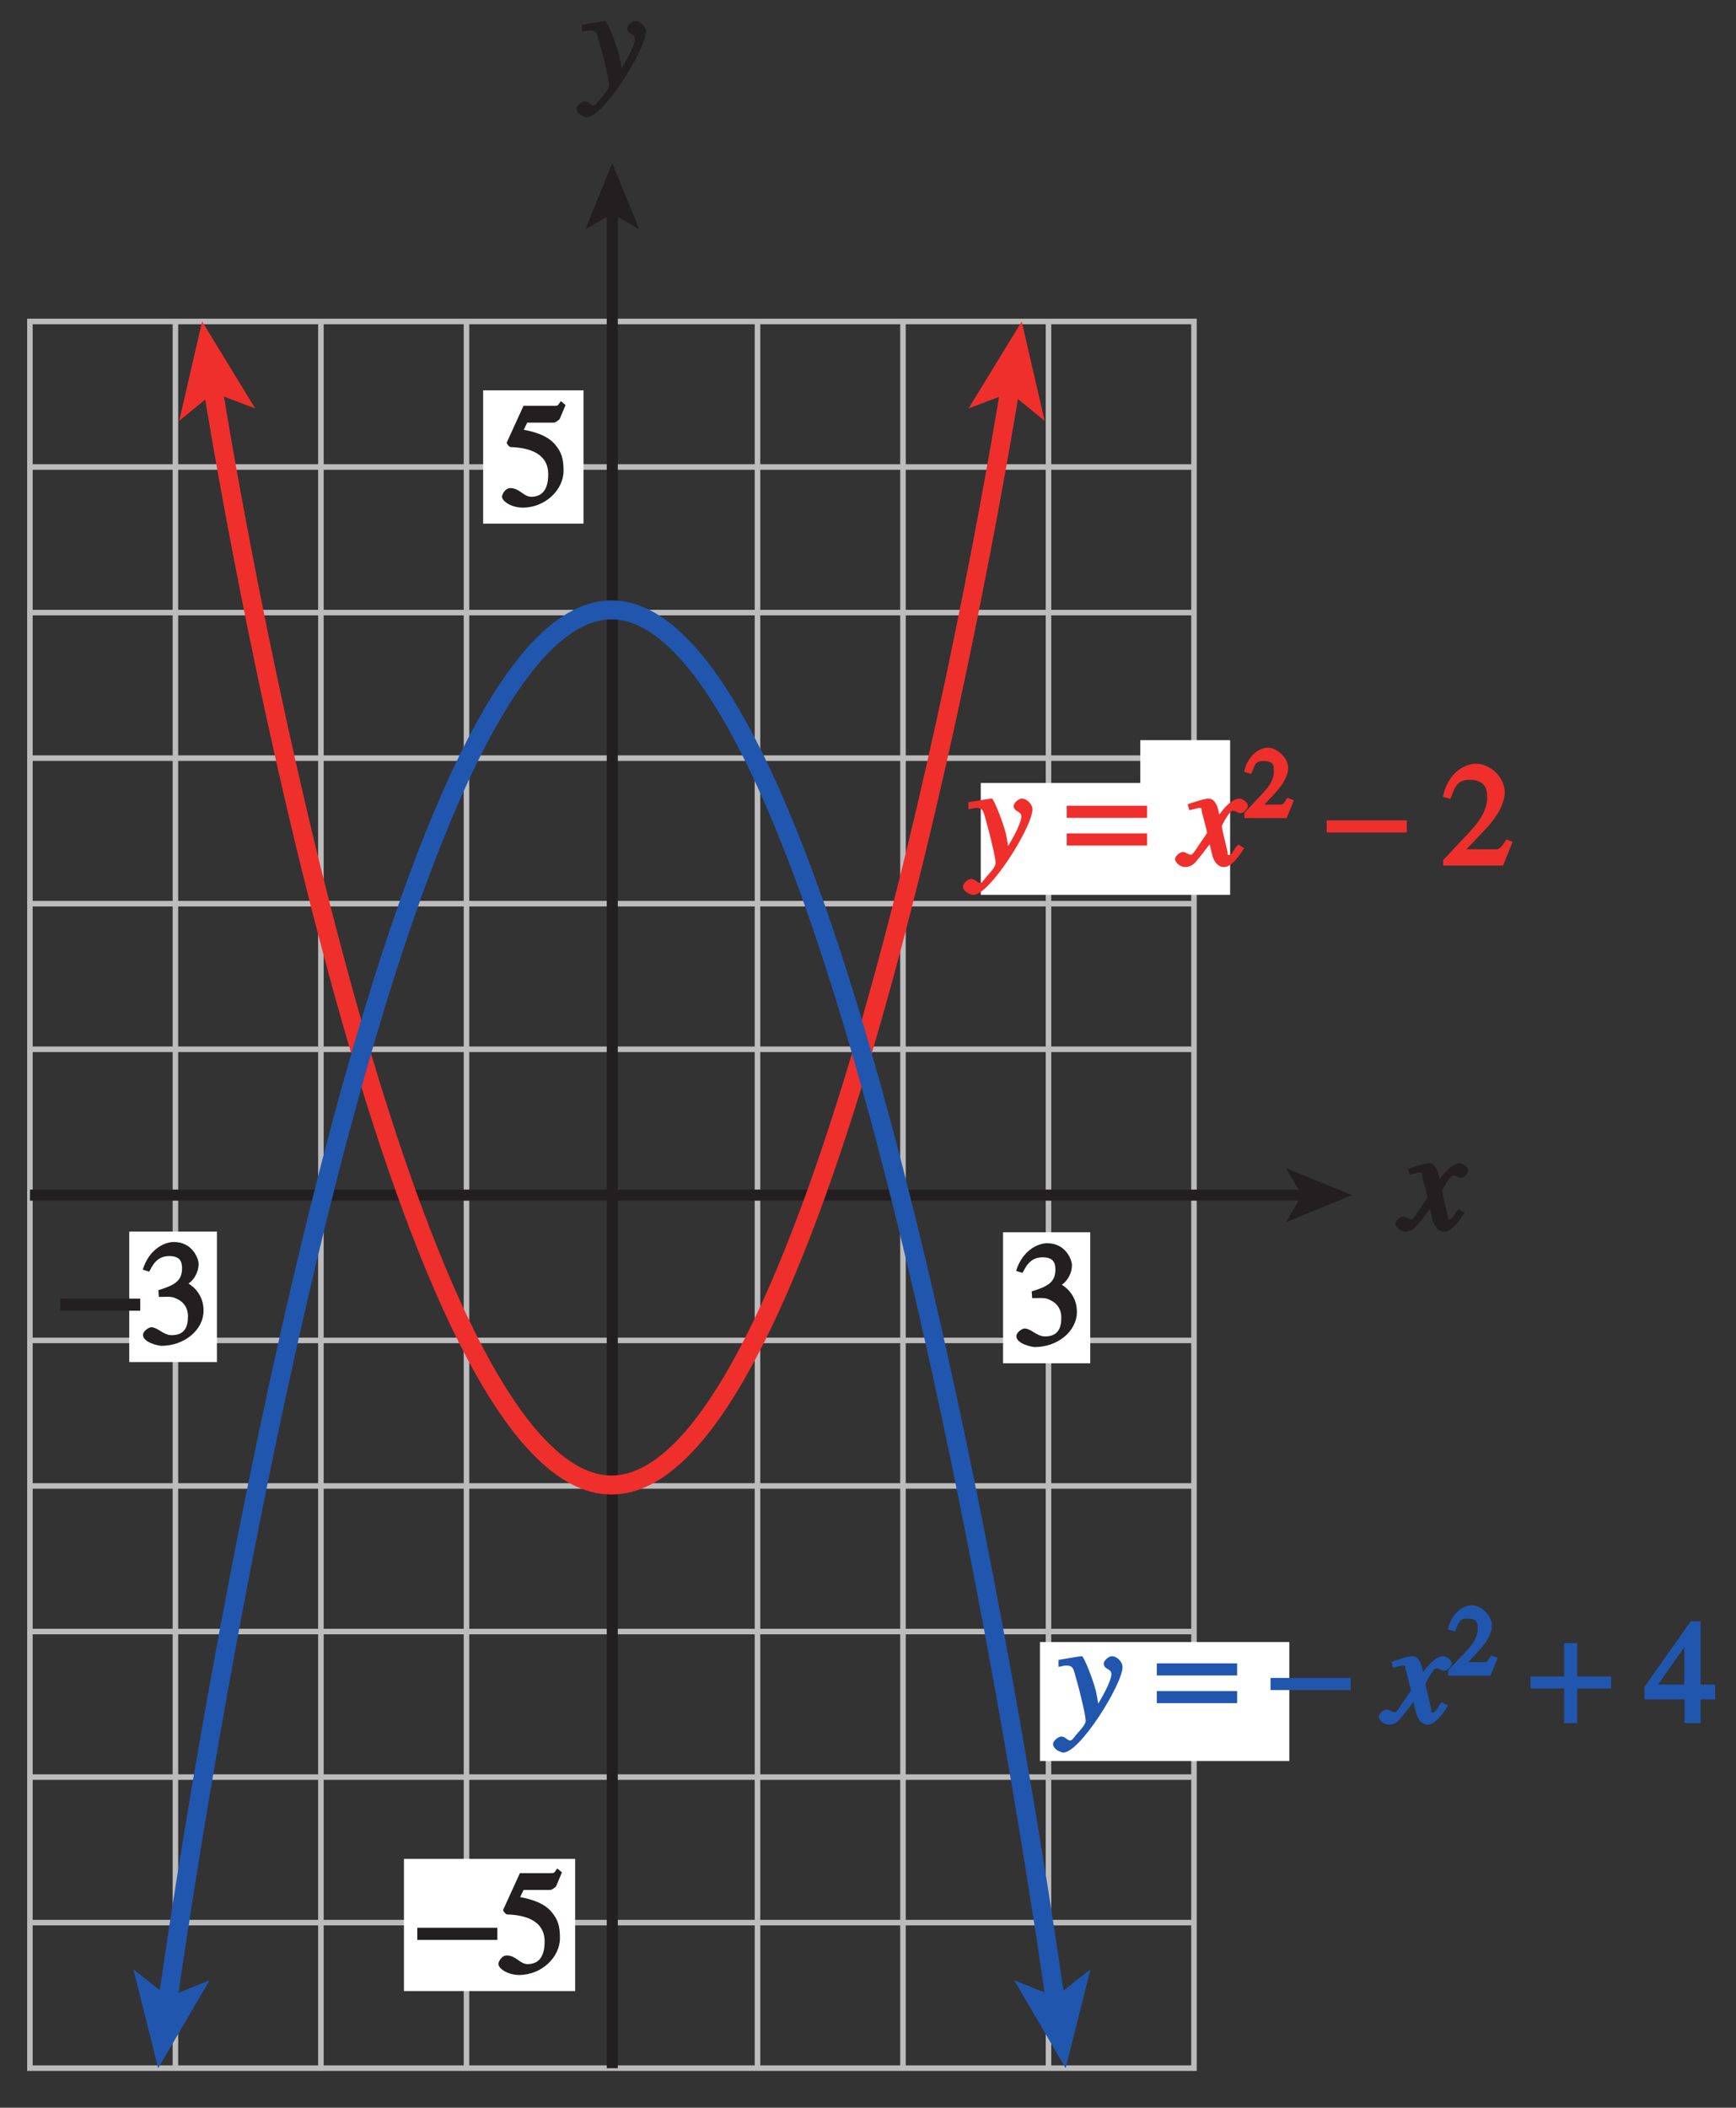
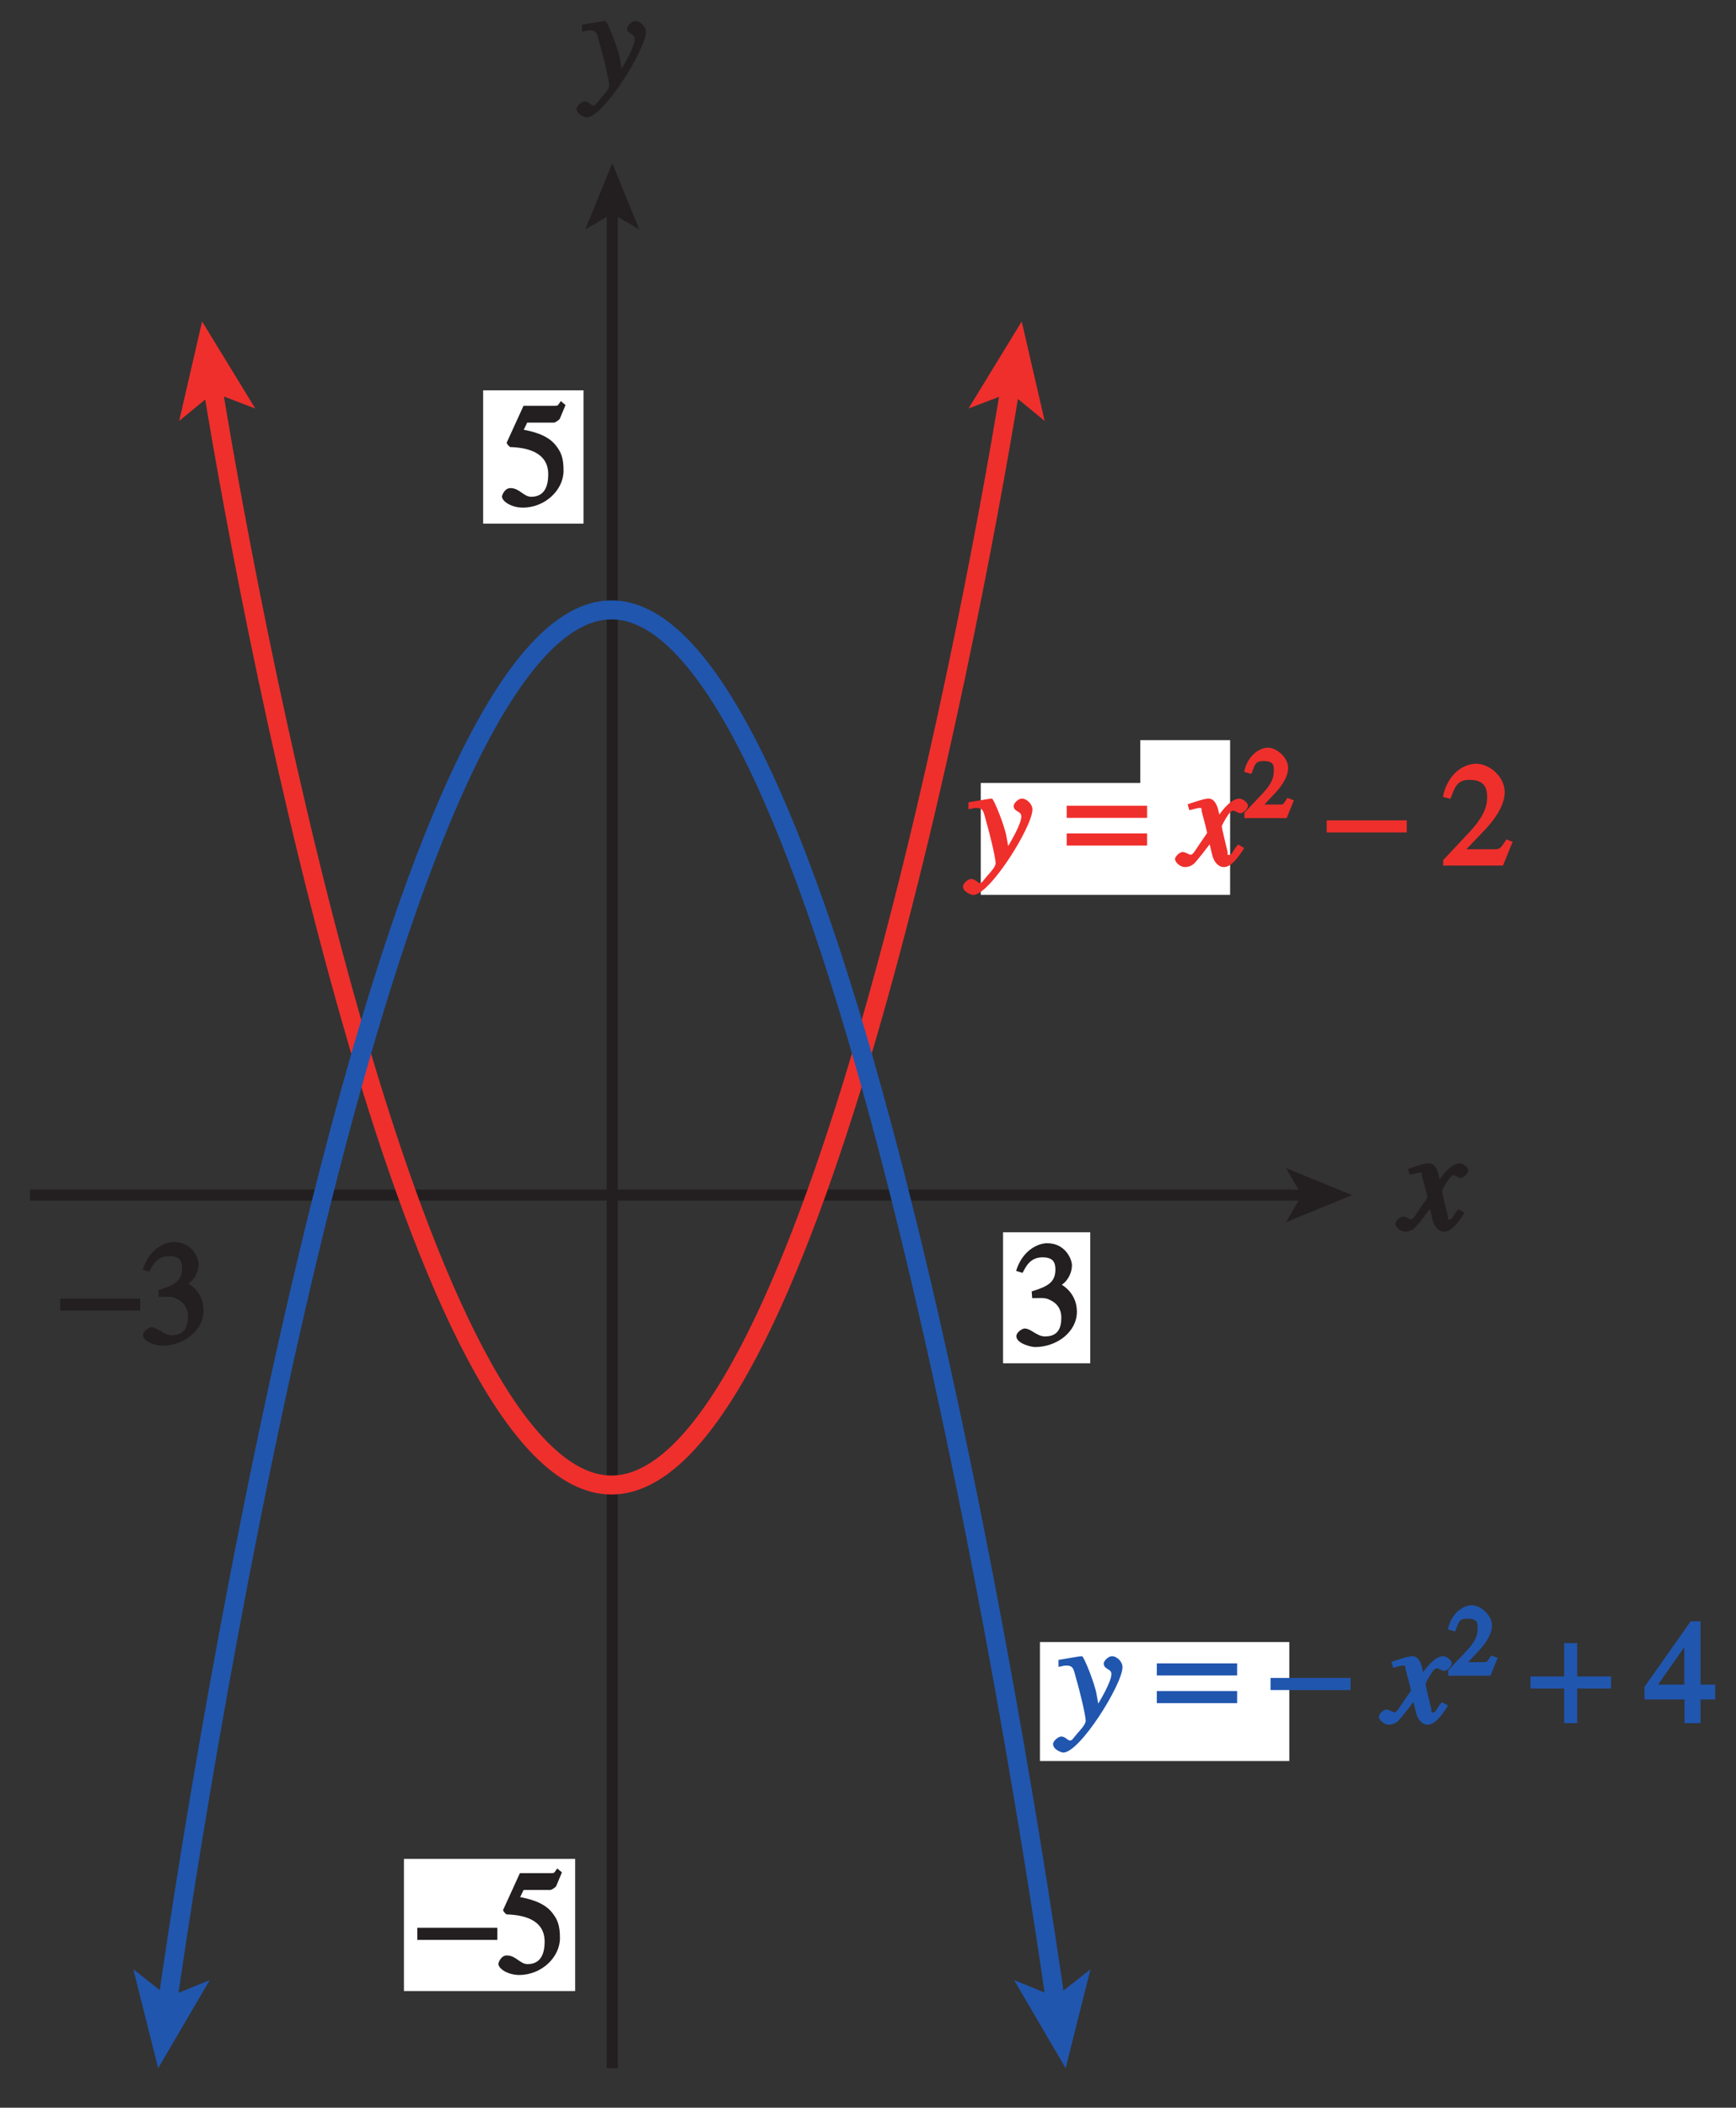
<svg xmlns="http://www.w3.org/2000/svg" xmlns:ns1="http://www.inkscape.org/namespaces/inkscape" xmlns:ns2="http://sodipodi.sourceforge.net/DTD/sodipodi-0.dtd" xmlns:xlink="http://www.w3.org/1999/xlink" width="109.757pt" height="133.228pt" viewBox="0 0 109.757 133.228" version="1.1" id="svg4136" ns1:version="0.91 r13725" ns2:docname="fig-parabolas-vertically-shifted.svg">
  <rect x="0" y="0" width="109.757" height="133.228" fill="#333333" stroke="none" />
  <ns2:namedview pagecolor="#ffffff" bordercolor="#666666" borderopacity="1" objecttolerance="10" gridtolerance="10" guidetolerance="10" ns1:pageopacity="0" ns1:pageshadow="2" ns1:window-width="1366" ns1:window-height="745" id="namedview4403" showgrid="false" ns1:zoom="3.4707316" ns1:cx="68.598437" ns1:cy="83.267746" ns1:window-x="-8" ns1:window-y="-8" ns1:window-maximized="1" ns1:current-layer="g4227" />
  <defs id="defs4138">
    <g id="g4140">
      <symbol overflow="visible" id="glyph0-0">
        <path style="stroke:none;" d="" id="path4143" />
      </symbol>
      <symbol overflow="visible" id="glyph0-1">
        <path style="stroke:none;" d="M 0.469 -0.234 C 0.812 -0.031 1.469 0.094 2.172 0.094 C 3.5 0.094 4.656 -0.688 4.656 -2.016 C 4.656 -2.922 4.219 -3.438 3.406 -3.875 L 2.656 -4.266 C 2.266 -4.469 1.953 -4.547 1.953 -5.031 C 1.953 -5.484 2.141 -5.656 2.781 -5.656 C 3.375 -5.656 3.781 -5.5 4.234 -5.328 L 4.297 -6.625 C 3.953 -6.719 3.438 -6.891 2.688 -6.891 C 1.516 -6.891 0.328 -6.141 0.328 -4.984 C 0.328 -4.141 0.828 -3.516 1.516 -3.172 L 2.172 -2.828 C 2.797 -2.516 3.031 -2.406 3.031 -1.938 C 3.031 -1.297 2.688 -1.141 2.125 -1.141 C 1.453 -1.141 1 -1.359 0.516 -1.641 L 0.422 -0.266 Z M 0.469 -0.234 " id="path4146" />
      </symbol>
      <symbol overflow="visible" id="glyph0-2">
        <path style="stroke:none;" d="M 1.844 -2.547 C 1.844 -3.359 1.891 -4.062 2.688 -4.062 C 3.484 -4.062 3.516 -3.359 3.516 -2.547 C 3.516 -1.75 3.484 -1.031 2.688 -1.031 C 1.891 -1.031 1.844 -1.75 1.844 -2.547 Z M 0.266 -2.547 C 0.266 -0.531 1.641 0.078 2.688 0.078 C 3.734 0.078 5.094 -0.531 5.094 -2.547 C 5.094 -4.516 3.734 -5.172 2.688 -5.172 C 1.641 -5.172 0.266 -4.516 0.266 -2.547 Z M 0.266 -2.547 " id="path4149" />
      </symbol>
      <symbol overflow="visible" id="glyph0-3">
        <path style="stroke:none;" d="M 0.688 0 L 2.062 0 L 2.062 -7.281 L 0.516 -7.281 L 0.516 0 Z M 0.688 0 " id="path4152" />
      </symbol>
      <symbol overflow="visible" id="glyph0-4">
        <path style="stroke:none;" d="M 4.625 -5.094 L 3.234 -5.094 L 3.234 -2.203 C 3.234 -1.578 3.203 -1.156 2.547 -1.156 C 2.016 -1.156 1.953 -1.328 1.953 -2.062 L 1.953 -5.094 L 0.406 -5.094 L 0.406 -1.844 C 0.406 -0.875 0.906 0.078 2.078 0.078 C 2.891 0.078 3.312 -0.422 3.641 -0.891 L 3.547 -0.984 L 3.438 -0.75 L 3.312 -0.781 C 3.312 -0.641 3.344 -0.391 3.359 0 L 4.844 0 C 4.797 -0.359 4.781 -0.641 4.781 -0.938 L 4.781 -5.094 Z M 4.625 -5.094 " id="path4155" />
      </symbol>
      <symbol overflow="visible" id="glyph0-5">
-         <path style="stroke:none;" d="M 1.016 -5.094 L 0.047 -5.094 L 0.047 -3.969 L 0.859 -3.969 L 0.859 -1.469 C 0.859 -0.453 1.547 0.078 2.453 0.078 C 2.828 0.078 3.094 0 3.438 -0.156 L 3.438 -1.281 C 3.094 -1.109 3.047 -1.078 2.812 -1.078 C 2.453 -1.078 2.406 -1.094 2.406 -1.609 L 2.406 -3.969 L 3.438 -3.969 L 3.438 -5.094 L 2.406 -5.094 L 2.406 -6.484 L 0.859 -6.047 L 0.859 -5.094 Z M 1.016 -5.094 " id="path4158" />
-       </symbol>
+         </symbol>
      <symbol overflow="visible" id="glyph0-6">
        <path style="stroke:none;" d="M 0.688 0 L 2.062 0 L 2.062 -5.094 L 0.516 -5.094 L 0.516 0 Z M 0.656 -5.719 L 2.094 -5.719 L 2.094 -7.141 L 0.5 -7.141 L 0.5 -5.719 Z M 0.656 -5.719 " id="path4161" />
      </symbol>
      <symbol overflow="visible" id="glyph0-7">
        <path style="stroke:none;" d="M 0.562 0 L 1.953 0 L 1.953 -2.938 C 1.953 -3.562 2.031 -3.938 2.688 -3.938 C 3.188 -3.938 3.234 -3.766 3.234 -3.031 L 3.234 0 L 4.781 0 L 4.781 -3.25 C 4.781 -4.219 4.281 -5.172 3.109 -5.172 C 2.266 -5.172 1.812 -4.609 1.484 -4.078 L 1.75 -4.078 L 1.75 -4.359 L 1.875 -4.359 C 1.875 -4.453 1.844 -4.703 1.812 -5.094 L 0.344 -5.094 C 0.391 -4.734 0.406 -4.453 0.406 -4.156 L 0.406 0 Z M 0.562 0 " id="path4164" />
      </symbol>
      <symbol overflow="visible" id="glyph0-8">
        <path style="stroke:none;" d="M 0.359 -0.156 C 0.625 -0.062 1.156 0.078 1.797 0.078 C 2.906 0.078 3.859 -0.594 3.859 -1.484 C 3.859 -2.047 3.484 -2.422 2.844 -2.797 L 2.234 -3.172 C 1.875 -3.375 1.703 -3.422 1.703 -3.688 C 1.703 -3.969 1.766 -4.016 2.266 -4.016 C 2.719 -4.016 3.047 -3.906 3.484 -3.734 L 3.594 -4.922 C 3.312 -5.016 2.797 -5.172 2.141 -5.172 C 1.047 -5.172 0.203 -4.328 0.203 -3.656 C 0.203 -2.906 0.812 -2.5 1.344 -2.203 L 1.844 -1.922 C 2.297 -1.688 2.344 -1.609 2.344 -1.422 C 2.344 -1.047 2.156 -1.078 1.703 -1.078 C 1.125 -1.078 0.625 -1.328 0.266 -1.453 L 0.203 -0.219 Z M 0.359 -0.156 " id="path4167" />
      </symbol>
      <symbol overflow="visible" id="glyph1-0">
        <path style="stroke:none;" d="" id="path4170" />
      </symbol>
      <symbol overflow="visible" id="glyph1-1">
        <path style="stroke:none;" d="M 0.141 -3.594 C 0.25 -3.625 0.312 -3.641 0.438 -3.641 C 0.953 -3.641 0.891 -3.391 1.141 -2.562 C 1.281 -2.078 1.672 -0.5 1.672 -0.156 C 1.672 0.078 1.344 0.422 1.109 0.688 C 0.812 1.047 0.812 1.094 0.672 1.094 C 0.516 1.094 0.391 0.844 0.125 0.844 C -0.062 0.844 -0.391 1.125 -0.391 1.312 C -0.391 1.688 0.172 1.859 0.25 1.859 C 1.312 1.859 4 -2.469 4 -3.547 C 4 -3.875 3.656 -4.234 3.328 -4.234 C 3.094 -4.234 2.812 -3.922 2.812 -3.781 C 2.812 -3.375 3.297 -3.469 3.297 -3.109 C 3.297 -2.625 2.641 -1.516 2.25 -0.875 L 2.547 -0.781 L 2.359 -1.828 C 2.25 -2.5 1.547 -4.25 1.438 -4.234 C 1.266 -4.234 0.562 -4.094 -0.047 -4 L -0.047 -3.562 Z M 0.141 -3.594 " id="path4173" />
      </symbol>
      <symbol overflow="visible" id="glyph1-2">
        <path style="stroke:none;" d="M 3.484 -1.234 C 3.25 -0.969 3.188 -0.672 3 -0.672 C 2.828 -0.672 2.938 -0.75 2.891 -0.906 C 2.844 -1.125 2.531 -2.344 2.531 -2.516 L 2.484 -2.406 C 2.484 -2.406 2.984 -3.469 3.234 -3.469 C 3.438 -3.469 3.5 -3.312 3.719 -3.312 C 3.938 -3.312 4.188 -3.625 4.188 -3.781 C 4.188 -4 3.828 -4.234 3.656 -4.234 C 3.188 -4.234 2.641 -3.656 2.172 -2.922 L 2.469 -2.812 L 2.359 -3.312 C 2.203 -4.109 1.906 -4.234 1.703 -4.234 C 1.406 -4.234 0.812 -4.016 0.375 -3.875 L 0.484 -3.5 C 0.906 -3.609 1.031 -3.641 1.109 -3.641 C 1.344 -3.641 1.203 -3.641 1.281 -3.359 C 1.297 -3.328 1.609 -2.125 1.609 -2.062 C 0.844 -0.969 0.734 -0.688 0.578 -0.688 C 0.422 -0.688 0.266 -0.859 0.062 -0.859 C -0.141 -0.859 -0.422 -0.562 -0.422 -0.422 C -0.422 -0.203 -0.094 0.094 0.203 0.094 C 0.484 0.094 0.703 -0.031 0.859 -0.203 C 1.156 -0.547 1.531 -1.031 1.766 -1.344 L 1.938 -0.641 C 2.062 -0.156 2.375 0.094 2.641 0.094 C 2.844 0.094 3.219 0.062 3.953 -1.109 L 3.578 -1.328 Z M 3.484 -1.234 " id="path4176" />
      </symbol>
      <symbol overflow="visible" id="glyph2-0">
        <path style="stroke:none;" d="" id="path4179" />
      </symbol>
      <symbol overflow="visible" id="glyph2-1">
-         <path style="stroke:none;" d="" id="path4182" />
-       </symbol>
+         </symbol>
      <symbol overflow="visible" id="glyph2-2">
        <path style="stroke:none;" d="M 4.281 -1.578 L 4.094 -1.656 C 3.688 -1.016 3.641 -1.031 3.297 -1.031 L 1.562 -1.031 L 2.781 -2.312 C 3.172 -2.734 3.984 -3.688 3.984 -4.641 C 3.984 -5.641 3 -6.438 2.188 -6.438 C 1.391 -6.438 0.375 -5.812 0.078 -4.344 L 0.547 -4.219 C 0.828 -4.906 0.938 -5.422 1.75 -5.422 C 2.812 -5.422 2.875 -4.766 2.875 -4.297 C 2.875 -3.625 2.531 -2.938 1.75 -2.109 L 0.094 -0.344 L 0.094 0 L 3.875 0 L 4.484 -1.5 Z M 4.281 -1.578 " id="path4185" />
      </symbol>
      <symbol overflow="visible" id="glyph2-3">
        <path style="stroke:none;" d="M 4.25 -2.438 L 3.484 -2.438 L 3.484 -6.438 L 2.859 -6.438 L -0.062 -2.297 L -0.062 -1.5 L 2.469 -1.5 L 2.469 0 L 3.484 0 L 3.484 -1.5 L 4.406 -1.5 L 4.406 -2.438 Z M 2.625 -2.438 L 0.797 -2.438 L 2.688 -5.141 L 2.453 -5.141 L 2.453 -2.438 Z M 2.625 -2.438 " id="path4188" />
      </symbol>
      <symbol overflow="visible" id="glyph2-4">
        <path style="stroke:none;" d="M 1.375 -2.969 C 2 -2.984 2.094 -2.984 2.422 -2.812 C 3 -2.516 3.062 -1.984 3.062 -1.75 C 3.062 -1.078 2.859 -0.547 2.031 -0.547 C 1.5 -0.547 1.156 -1.047 0.734 -1.047 C 0.594 -1.047 0.219 -0.812 0.219 -0.562 C 0.219 -0.094 1.172 0.125 1.391 0.125 C 2.797 0.125 4.047 -0.844 4.047 -2.109 C 4.047 -3.297 3.109 -3.797 3.094 -3.812 C 3.453 -4.047 3.734 -4.547 3.734 -5.047 C 3.734 -5.406 3.328 -6.438 2.172 -6.438 C 1.562 -6.438 0.594 -5.969 0.203 -4.688 L 0.609 -4.562 C 0.797 -4.891 1.047 -5.547 1.875 -5.547 C 2.531 -5.547 2.688 -5.234 2.688 -4.781 C 2.688 -3.953 2.188 -3.703 1.188 -3.391 L 1.219 -2.969 Z M 1.375 -2.969 " id="path4191" />
      </symbol>
      <symbol overflow="visible" id="glyph2-5">
        <path style="stroke:none;" d="M 1.625 -5.25 L 3.391 -5.25 C 3.484 -5.25 3.734 -5.422 3.766 -5.5 L 4.125 -6.359 L 3.828 -6.609 C 3.641 -6.359 3.688 -6.312 3.453 -6.312 L 1.469 -6.312 L 0.406 -3.984 C 0.391 -3.922 0.578 -3.703 0.641 -3.703 C 1.609 -3.672 3.031 -3.422 3.031 -1.984 C 3.031 -0.875 2.531 -0.562 1.953 -0.562 C 1.469 -0.562 1.219 -1.109 0.641 -1.109 C 0.281 -1.109 0.109 -0.672 0.109 -0.578 C 0.109 -0.266 0.719 0.125 1.422 0.125 C 2.844 0.125 4 -1 4 -2.203 C 4 -3 3.859 -3.391 3.469 -3.859 C 2.938 -4.5 1.969 -4.703 1.484 -4.797 L 1.703 -5.25 Z M 1.625 -5.25 " id="path4194" />
      </symbol>
      <symbol overflow="visible" id="glyph3-0">
        <path style="stroke:none;" d="" id="path4197" />
      </symbol>
      <symbol overflow="visible" id="glyph3-1">
        <path style="stroke:none;" d="M 4.828 -3.781 L -0.078 -3.781 L -0.078 -3.016 L 5 -3.016 L 5 -3.781 Z M 4.828 -2.031 L -0.078 -2.031 L -0.078 -1.266 L 5 -1.266 L 5 -2.031 Z M 4.828 -2.031 " id="path4200" />
      </symbol>
      <symbol overflow="visible" id="glyph3-2">
        <path style="stroke:none;" d="" id="path4203" />
      </symbol>
      <symbol overflow="visible" id="glyph3-3">
        <path style="stroke:none;" d="M 0.094 -2.094 L 4.984 -2.094 L 4.984 -2.859 L -0.078 -2.859 L -0.078 -2.094 Z M 0.094 -2.094 " id="path4206" />
      </symbol>
      <symbol overflow="visible" id="glyph3-4">
        <path style="stroke:none;" d="M 2.047 -4.938 L 2.047 -2.953 L -0.078 -2.953 L -0.078 -2.188 L 2.047 -2.188 L 2.047 0 L 2.875 0 L 2.875 -2.188 L 5.016 -2.188 L 5.016 -2.953 L 2.875 -2.953 L 2.875 -5.062 L 2.047 -5.062 Z M 2.047 -4.938 " id="path4209" />
      </symbol>
      <symbol overflow="visible" id="glyph4-0">
        <path style="stroke:none;" d="" id="path4212" />
      </symbol>
      <symbol overflow="visible" id="glyph4-1">
        <path style="stroke:none;" d="M 2.844 -1.219 L 2.688 -1.281 C 2.391 -0.812 2.422 -0.859 2.203 -0.859 L 1.234 -0.859 L 1.906 -1.578 C 2.172 -1.859 2.734 -2.531 2.734 -3.172 C 2.734 -3.844 2 -4.453 1.453 -4.453 C 0.938 -4.453 0.156 -3.969 -0.047 -2.922 L 0.406 -2.797 C 0.641 -3.359 0.625 -3.609 1.172 -3.609 C 1.875 -3.609 1.828 -3.266 1.828 -2.953 C 1.828 -2.5 1.625 -2.094 1.109 -1.547 L -0.031 -0.344 L -0.031 0 L 2.641 0 L 3.094 -1.125 Z M 2.844 -1.219 " id="path4215" />
      </symbol>
    </g>
    <clipPath id="clip1">
-       <path d="M 100 12 L 109.758 12 L 109.758 20 L 100 20 Z M 100 12 " id="path4218" />
-     </clipPath>
+       </clipPath>
    <clipPath id="clip2">
      <path d="M 3 31 L 74 31 L 74 132.504 L 3 132.504 Z M 3 31 " id="path4221" />
    </clipPath>
    <clipPath id="clip3">
      <path d="M 0 0 L 109.758 0 L 109.758 133.227 L 0 133.227 Z M 0 0 " id="path4224" />
    </clipPath>
  </defs>
  <g id="surface1">
    <g clip-path="url(#clip1)" clip-rule="nonzero" id="g4227" />
-     <path style="fill:none;stroke-width:0.35;stroke-linecap:butt;stroke-linejoin:miter;stroke:rgb(74.12%,73.648%,73.766%);stroke-opacity:1;stroke-miterlimit:4;" d="M 77.519 238.294 L 151.117 238.294 L 151.117 127.888 L 77.519 127.888 Z M 86.718 127.884 L 86.718 238.294 M 95.917 127.884 L 95.917 238.294 M 105.12 127.884 L 105.12 238.294 M 114.32 127.884 L 114.32 238.294 M 123.519 127.884 L 123.519 238.294 M 132.718 127.884 L 132.718 238.294 M 141.917 127.884 L 141.917 238.294 M 77.519 229.095 L 151.117 229.095 M 77.519 219.892 L 151.117 219.892 M 77.519 210.692 L 151.117 210.692 M 77.519 201.493 L 151.117 201.493 M 77.519 192.29 L 151.117 192.29 M 77.519 183.091 L 151.117 183.091 M 77.519 173.888 L 151.117 173.888 M 77.519 164.688 L 151.117 164.688 M 77.519 155.485 L 151.117 155.485 M 77.519 146.286 L 151.117 146.286 M 77.519 137.087 L 151.117 137.087 " transform="matrix(1,0,0,-1,-75.628,258.614)" id="path4249" />
    <g style="fill:rgb(13.73%,12.16%,12.549%);fill-opacity:1;" id="g4251">
      <use xlink:href="#glyph1-1" x="36.839" y="5.565" id="use4253" />
    </g>
    <path style="fill:none;stroke-width:0.7;stroke-linecap:butt;stroke-linejoin:miter;stroke:rgb(13.73%,12.16%,12.549%);stroke-opacity:1;stroke-miterlimit:4;" d="M 114.339 127.884 L 114.339 245.329 " transform="matrix(1,0,0,-1,-75.628,258.614)" id="path4255" />
    <path style=" stroke:none;fill-rule:nonzero;fill:rgb(13.73%,12.16%,12.549%);fill-opacity:1;" d="M 38.711 10.32 L 40.418 14.5 L 38.711 13.508 L 37.004 14.5 L 38.711 10.32 " id="path4257" />
    <g style="fill:rgb(13.73%,12.16%,12.549%);fill-opacity:1;" id="g4259">
      <use xlink:href="#glyph1-2" x="88.642" y="77.762" id="use4261" />
    </g>
    <path style="fill:none;stroke-width:0.7;stroke-linecap:butt;stroke-linejoin:miter;stroke:rgb(13.73%,12.16%,12.549%);stroke-opacity:1;stroke-miterlimit:4;" d="M 158.152 183.071 L 77.523 183.071 " transform="matrix(1,0,0,-1,-75.628,258.614)" id="path4263" />
    <path style=" stroke:none;fill-rule:nonzero;fill:rgb(13.73%,12.16%,12.549%);fill-opacity:1;" d="M 85.488 75.543 L 81.309 77.25 L 82.301 75.543 L 81.309 73.836 L 85.488 75.543 " id="path4265" />
    <path style="fill:none;stroke-width:1.2;stroke-linecap:butt;stroke-linejoin:miter;stroke:rgb(93.61%,18.434%,17.378%);stroke-opacity:1;stroke-miterlimit:4;" d="M 139.546 234.427 C 136.574 216.11 126.339 164.747 114.288 164.747 C 102.238 164.747 92.003 216.11 89.035 234.427 " transform="matrix(1,0,0,-1,-75.628,258.614)" id="path4267" />
    <path style=" stroke:none;fill-rule:nonzero;fill:rgb(93.61%,18.434%,17.378%);fill-opacity:1;" d="M 12.777 20.32 L 16.141 25.824 L 13.508 24.816 L 11.328 26.605 L 12.777 20.32 " id="path4269" />
    <path style=" stroke:none;fill-rule:nonzero;fill:rgb(93.61%,18.434%,17.378%);fill-opacity:1;" d="M 64.598 20.32 L 66.047 26.605 L 63.867 24.816 L 61.234 25.82 L 64.598 20.32 " id="path4271" />
    <g clip-path="url(#clip2)" clip-rule="nonzero" id="g4273">
      <path style="fill:none;stroke-width:1.2;stroke-linecap:butt;stroke-linejoin:miter;stroke:rgb(12.627%,33.806%,68.193%);stroke-opacity:1;stroke-miterlimit:4;" d="M 142.406 131.763 C 139.097 154.974 127.706 220.063 114.292 220.063 C 100.882 220.063 89.492 154.974 86.183 131.763 " transform="matrix(1,0,0,-1,-75.628,258.614)" id="path4275" />
    </g>
    <path style=" stroke:none;fill-rule:nonzero;fill:rgb(12.627%,33.806%,68.193%);fill-opacity:1;" d="M 10 130.73 L 8.43 124.477 L 10.645 126.223 L 13.258 125.164 L 10 130.73 " id="path4277" />
    <path style=" stroke:none;fill-rule:nonzero;fill:rgb(12.627%,33.806%,68.193%);fill-opacity:1;" d="M 67.375 130.73 L 64.117 125.164 L 66.73 126.223 L 68.945 124.477 L 67.375 130.73 " id="path4279" />
    <path style=" stroke:none;fill-rule:nonzero;fill:rgb(100%,100%,100%);fill-opacity:1;" d="M 30.547 24.672 L 36.891 24.672 L 36.891 33.098 L 30.547 33.098 Z M 30.547 24.672 " id="path4281" />
    <path style=" stroke:none;fill-rule:nonzero;fill:rgb(100%,100%,100%);fill-opacity:1;" d="M 65.75 103.793 L 81.516 103.793 L 81.516 111.312 L 65.75 111.312 Z M 65.75 103.793 " id="path4283" />
    <path style=" stroke:none;fill-rule:nonzero;fill:rgb(100%,100%,100%);fill-opacity:1;" d="M 72.094 46.785 L 77.773 46.785 L 77.773 56.562 L 62.008 56.562 L 62.008 49.492 L 72.094 49.492 " id="path4285" />
    <g style="fill:rgb(93.61%,18.434%,17.378%);fill-opacity:1;" id="g4287">
      <use xlink:href="#glyph1-1" x="61.275" y="54.713" id="use4289" />
    </g>
    <g style="fill:rgb(93.61%,18.434%,17.378%);fill-opacity:1;" id="g4291">
      <use xlink:href="#glyph2-1" x="65.271" y="54.713" id="use4293" />
    </g>
    <g style="fill:rgb(93.61%,18.434%,17.378%);fill-opacity:1;" id="g4295">
      <use xlink:href="#glyph3-1" x="67.521" y="54.713" id="use4297" />
      <use xlink:href="#glyph3-2" x="72.462" y="54.713" id="use4299" />
    </g>
    <g style="fill:rgb(93.61%,18.434%,17.378%);fill-opacity:1;" id="g4301">
      <use xlink:href="#glyph1-2" x="74.712" y="54.713" id="use4303" />
    </g>
    <g style="fill:rgb(93.61%,18.434%,17.378%);fill-opacity:1;" id="g4305">
      <use xlink:href="#glyph4-1" x="78.708" y="51.713" id="use4307" />
    </g>
    <g style="fill:rgb(93.61%,18.434%,17.378%);fill-opacity:1;" id="g4309">
      <use xlink:href="#glyph2-1" x="81.708" y="54.713" id="use4311" />
    </g>
    <g style="fill:rgb(93.61%,18.434%,17.378%);fill-opacity:1;" id="g4313">
      <use xlink:href="#glyph3-3" x="83.958" y="54.713" id="use4315" />
      <use xlink:href="#glyph3-2" x="88.899" y="54.713" id="use4317" />
    </g>
    <g style="fill:rgb(93.61%,18.434%,17.378%);fill-opacity:1;" id="g4319">
      <use xlink:href="#glyph2-2" x="91.149" y="54.713" id="use4321" />
    </g>
    <g style="fill:rgb(12.627%,33.806%,68.193%);fill-opacity:1;" id="g4323">
      <use xlink:href="#glyph1-1" x="66.97" y="108.921" id="use4325" />
    </g>
    <g style="fill:rgb(12.627%,33.806%,68.193%);fill-opacity:1;" id="g4327">
      <use xlink:href="#glyph2-1" x="70.966" y="108.921" id="use4329" />
    </g>
    <g style="fill:rgb(12.627%,33.806%,68.193%);fill-opacity:1;" id="g4331">
      <use xlink:href="#glyph3-1" x="73.216" y="108.921" id="use4333" />
      <use xlink:href="#glyph3-2" x="78.157" y="108.921" id="use4335" />
      <use xlink:href="#glyph3-3" x="80.407" y="108.921" id="use4337" />
      <use xlink:href="#glyph3-2" x="85.348" y="108.921" id="use4339" />
    </g>
    <g style="fill:rgb(12.627%,33.806%,68.193%);fill-opacity:1;" id="g4341">
      <use xlink:href="#glyph1-2" x="87.597" y="108.921" id="use4343" />
    </g>
    <g style="fill:rgb(12.627%,33.806%,68.193%);fill-opacity:1;" id="g4345">
      <use xlink:href="#glyph4-1" x="91.593" y="105.92" id="use4347" />
    </g>
    <g style="fill:rgb(12.627%,33.806%,68.193%);fill-opacity:1;" id="g4349">
      <use xlink:href="#glyph2-1" x="94.593" y="108.92" id="use4351" />
    </g>
    <g style="fill:rgb(12.627%,33.806%,68.193%);fill-opacity:1;" id="g4353">
      <use xlink:href="#glyph3-4" x="96.843" y="108.92" id="use4355" />
      <use xlink:href="#glyph3-2" x="101.784" y="108.92" id="use4357" />
    </g>
    <g style="fill:rgb(12.627%,33.806%,68.193%);fill-opacity:1;" id="g4359">
      <use xlink:href="#glyph2-3" x="104.034" y="108.92" id="use4361" />
    </g>
-     <path style=" stroke:none;fill-rule:nonzero;fill:rgb(100%,100%,100%);fill-opacity:1;" d="M 8.172 77.848 L 13.715 77.848 L 13.715 86.098 L 8.172 86.098 Z M 8.172 77.848 " id="path4363" />
    <g style="fill:rgb(13.73%,12.16%,12.549%);fill-opacity:1;" id="g4365">
      <use xlink:href="#glyph3-3" x="3.882" y="84.943" id="use4367" />
    </g>
    <g style="fill:rgb(13.73%,12.16%,12.549%);fill-opacity:1;" id="g4369">
      <use xlink:href="#glyph2-4" x="8.823" y="84.943" id="use4371" />
    </g>
    <g style="fill:rgb(13.73%,12.16%,12.549%);fill-opacity:1;" id="g4373">
      <use xlink:href="#glyph2-5" x="31.63" y="31.962" id="use4375" />
    </g>
    <path style=" stroke:none;fill-rule:nonzero;fill:rgb(100%,100%,100%);fill-opacity:1;" d="M 25.539 117.5 L 36.363 117.5 L 36.363 125.852 L 25.539 125.852 Z M 25.539 117.5 " id="path4377" />
    <g style="fill:rgb(13.73%,12.16%,12.549%);fill-opacity:1;" id="g4379">
      <use xlink:href="#glyph3-3" x="26.461" y="124.711" id="use4381" />
    </g>
    <g style="fill:rgb(13.73%,12.16%,12.549%);fill-opacity:1;" id="g4383">
      <use xlink:href="#glyph2-5" x="31.402" y="124.711" id="use4385" />
    </g>
    <path style=" stroke:none;fill-rule:nonzero;fill:rgb(100%,100%,100%);fill-opacity:1;" d="M 63.418 77.891 L 68.93 77.891 L 68.93 86.172 L 63.418 86.172 Z M 63.418 77.891 " id="path4387" />
    <g style="fill:rgb(13.73%,12.16%,12.549%);fill-opacity:1;" id="g4389">
      <use xlink:href="#glyph2-4" x="64.039" y="85.021" id="use4391" />
    </g>
    <g clip-path="url(#clip3)" clip-rule="nonzero" id="g4393">
-       <path style="fill:none;stroke-width:0.5;stroke-linecap:butt;stroke-linejoin:miter;stroke:rgb(100%,100%,100%);stroke-opacity:1;stroke-miterlimit:10;" d="M 41.999 804.001 L 41.999 780.001 M -0.001 762.001 L 23.999 762.001 M 653.999 804.001 L 653.999 780.001 M 695.999 762.001 L 671.999 762.001 M 41.999 0.001 L 41.999 24.001 M -0.001 42.001 L 23.999 42.001 M 653.999 0.001 L 653.999 24.001 M 695.999 42.001 L 671.999 42.001 " transform="matrix(1,0,0,-1,-75.628,258.614)" id="path4395" />
+       <path style="fill:none;stroke-width:0.5;stroke-linecap:butt;stroke-linejoin:miter;stroke:rgb(100%,100%,100%);stroke-opacity:1;stroke-miterlimit:10;" d="M 41.999 804.001 L 41.999 780.001 M -0.001 762.001 L 23.999 762.001 M 653.999 804.001 L 653.999 780.001 M 695.999 762.001 L 671.999 762.001 M 41.999 0.001 L 41.999 24.001 M -0.001 42.001 L 23.999 42.001 M 653.999 0.001 L 653.999 24.001 M 695.999 42.001 " transform="matrix(1,0,0,-1,-75.628,258.614)" id="path4395" />
      <path style="fill:none;stroke-width:0.25;stroke-linecap:butt;stroke-linejoin:miter;stroke:rgb(0%,0%,0%);stroke-opacity:1;stroke-miterlimit:10;" d="M 41.999 804.001 L 41.999 780.001 M -0.001 762.001 L 23.999 762.001 M 653.999 804.001 L 653.999 780.001 M 695.999 762.001 L 671.999 762.001 M 41.999 0.001 L 41.999 24.001 M -0.001 42.001 L 23.999 42.001 M 653.999 0.001 L 653.999 24.001 M 695.999 42.001 L 671.999 42.001 " transform="matrix(1,0,0,-1,-75.628,258.614)" id="path4397" />
      <path style="fill:none;stroke-width:0.5;stroke-linecap:butt;stroke-linejoin:miter;stroke:rgb(100%,100%,100%);stroke-opacity:1;stroke-miterlimit:10;" d="M 323.999 792.001 L 371.999 792.001 M 323.999 12.001 L 371.999 12.001 M 11.999 426.001 L 11.999 378.001 M 683.999 426.001 L 683.999 378.001 M 347.999 804.001 L 347.999 780.001 M 347.999 24.001 L 347.999 0.001 M -0.001 402.001 L 23.999 402.001 M 671.999 402.001 L 695.999 402.001 M 347.999 792.001 L 353.999 792.001 C 353.999 788.688 351.312 786.001 347.999 786.001 C 344.687 786.001 341.999 788.688 341.999 792.001 C 341.999 795.313 344.687 798.001 347.999 798.001 C 351.312 798.001 353.999 795.313 353.999 792.001 M 347.999 12.001 L 353.999 12.001 C 353.999 8.688 351.312 6.001 347.999 6.001 C 344.687 6.001 341.999 8.688 341.999 12.001 C 341.999 15.313 344.687 18.001 347.999 18.001 C 351.312 18.001 353.999 15.313 353.999 12.001 M 11.999 402.001 L 17.999 402.001 C 17.999 398.688 15.312 396.001 11.999 396.001 C 8.687 396.001 5.999 398.688 5.999 402.001 C 5.999 405.313 8.687 408.001 11.999 408.001 C 15.312 408.001 17.999 405.313 17.999 402.001 M 683.999 402.001 L 689.999 402.001 C 689.999 398.688 687.312 396.001 683.999 396.001 C 680.687 396.001 677.999 398.688 677.999 402.001 C 677.999 405.313 680.687 408.001 683.999 408.001 C 687.312 408.001 689.999 405.313 689.999 402.001 " transform="matrix(1,0,0,-1,-75.628,258.614)" id="path4399" />
      <path style="fill:none;stroke-width:0.25;stroke-linecap:butt;stroke-linejoin:miter;stroke:rgb(0%,0%,0%);stroke-opacity:1;stroke-miterlimit:10;" d="M 323.999 792.001 L 371.999 792.001 M 323.999 12.001 L 371.999 12.001 M 11.999 426.001 L 11.999 378.001 M 683.999 426.001 L 683.999 378.001 M 347.999 804.001 L 347.999 780.001 M 347.999 24.001 L 347.999 0.001 M -0.001 402.001 L 23.999 402.001 M 671.999 402.001 L 695.999 402.001 M 347.999 792.001 L 353.999 792.001 C 353.999 788.688 351.312 786.001 347.999 786.001 C 344.687 786.001 341.999 788.688 341.999 792.001 C 341.999 795.313 344.687 798.001 347.999 798.001 C 351.312 798.001 353.999 795.313 353.999 792.001 M 347.999 12.001 L 353.999 12.001 C 353.999 8.688 351.312 6.001 347.999 6.001 C 344.687 6.001 341.999 8.688 341.999 12.001 C 341.999 15.313 344.687 18.001 347.999 18.001 C 351.312 18.001 353.999 15.313 353.999 12.001 M 11.999 402.001 L 17.999 402.001 C 17.999 398.688 15.312 396.001 11.999 396.001 C 8.687 396.001 5.999 398.688 5.999 402.001 C 5.999 405.313 8.687 408.001 11.999 408.001 C 15.312 408.001 17.999 405.313 17.999 402.001 M 683.999 402.001 L 689.999 402.001 C 689.999 398.688 687.312 396.001 683.999 396.001 C 680.687 396.001 677.999 398.688 677.999 402.001 C 677.999 405.313 680.687 408.001 683.999 408.001 C 687.312 408.001 689.999 405.313 689.999 402.001 " transform="matrix(1,0,0,-1,-75.628,258.614)" id="path4401" />
    </g>
  </g>
</svg>